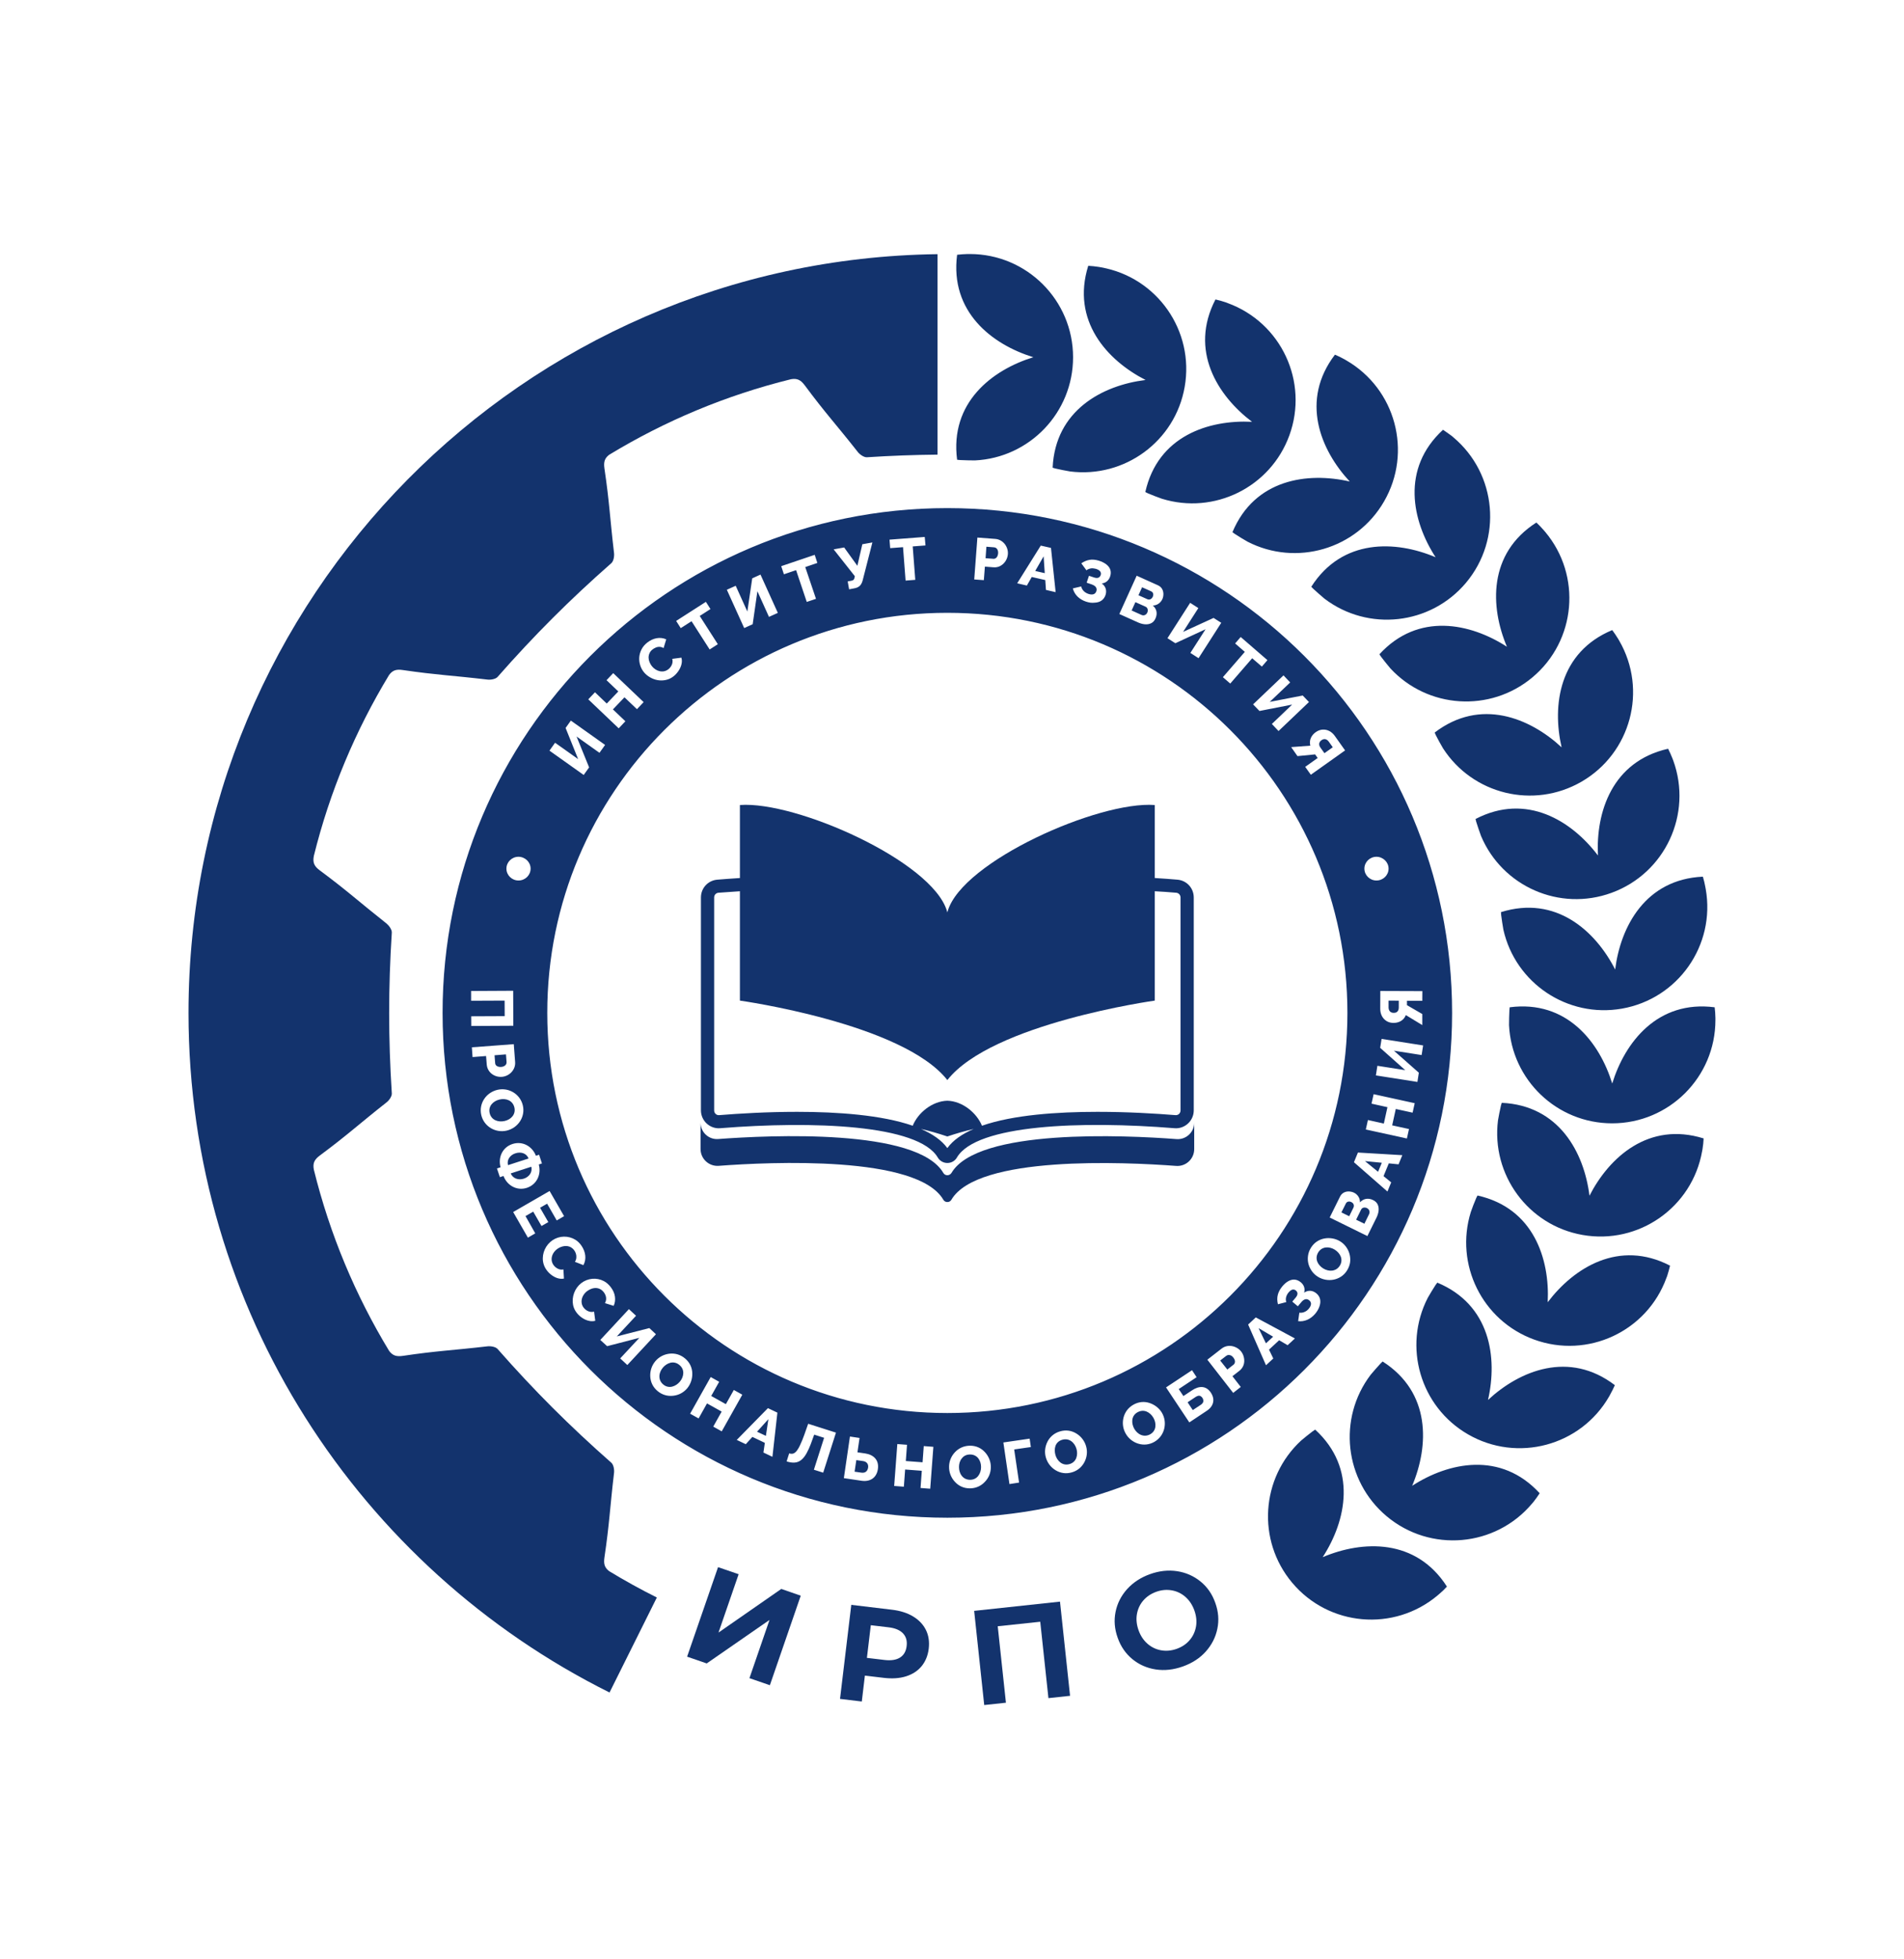
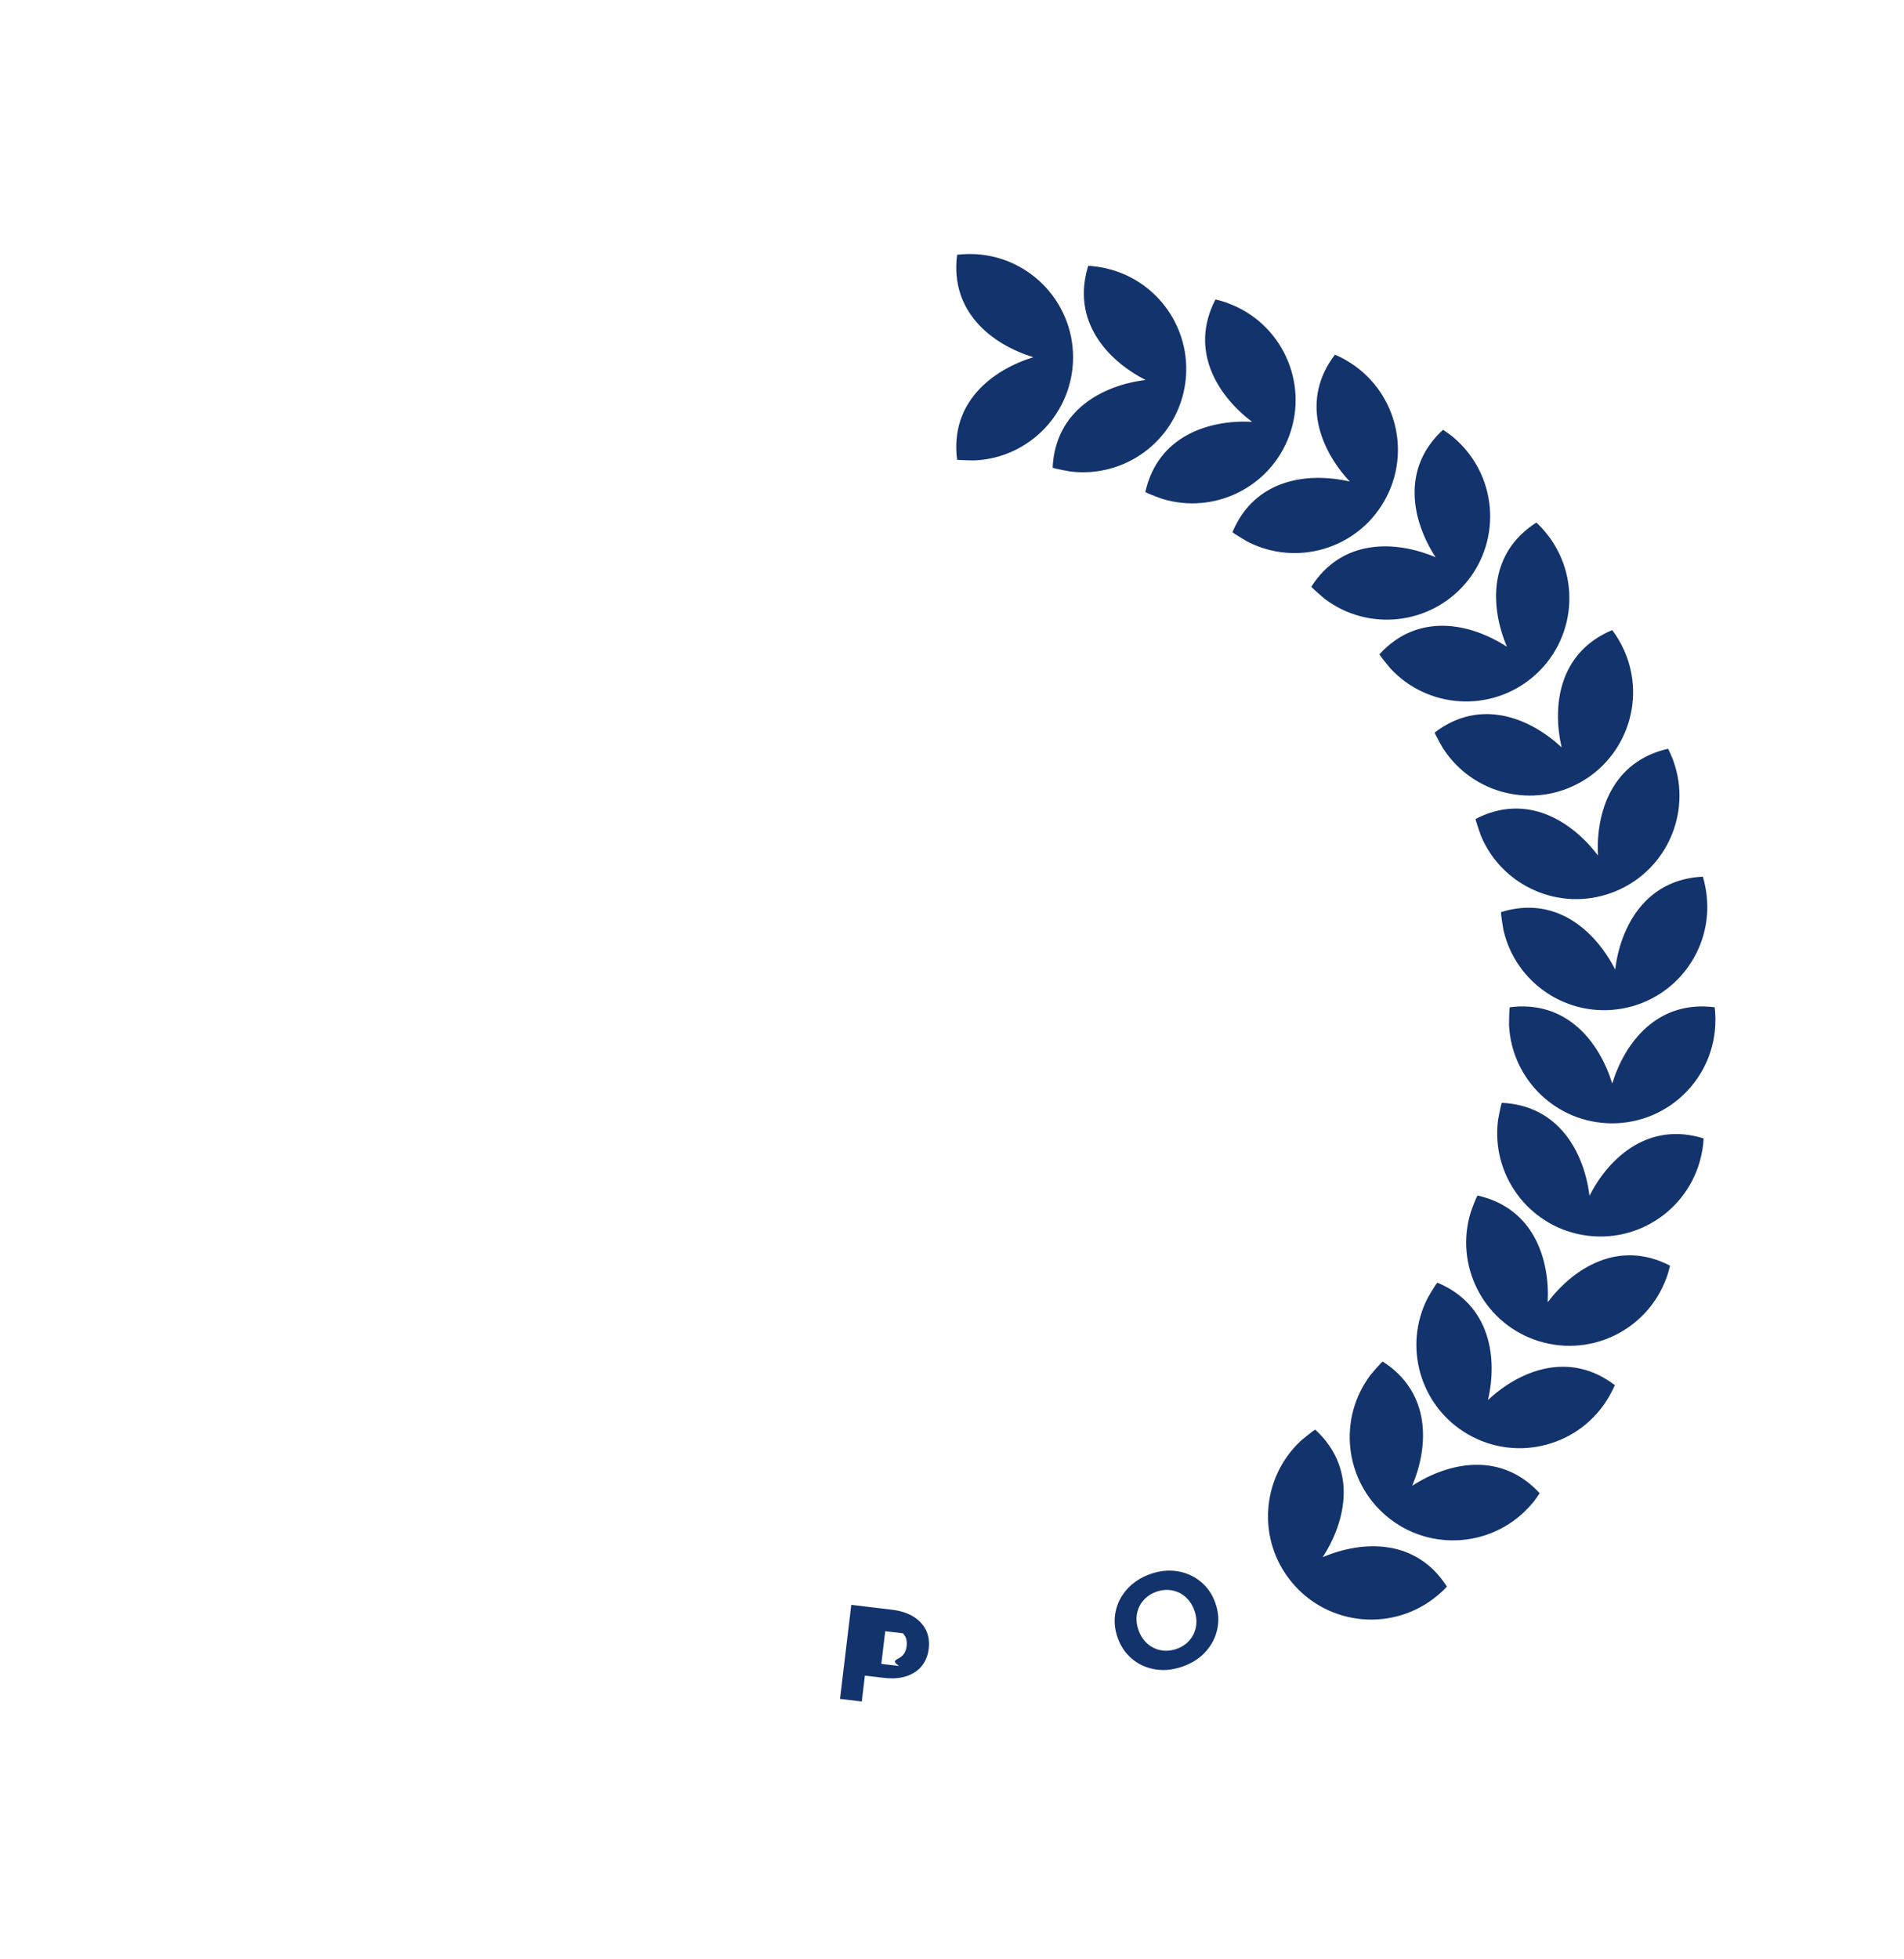
<svg xmlns="http://www.w3.org/2000/svg" version="1.1" id="Слой_1" x="0px" y="0px" viewBox="0 0 253.52 260.83" style="enable-background:new 0 0 253.52 260.83;" xml:space="preserve">
  <style type="text/css"> .st0{fill-rule:evenodd;clip-rule:evenodd;fill:#13336D;} .st1{fill:#13336D;} .st2{fill:#FFFFFF;} .st3{fill-rule:evenodd;clip-rule:evenodd;fill:#FFFFFF;} .st4{fill-rule:evenodd;clip-rule:evenodd;} .st5{fill:none;stroke:#BDBCBB;stroke-width:1;} .st6{fill:none;stroke:#000000;stroke-width:0.567;stroke-miterlimit:22.926;} </style>
  <g>
-     <polygon class="st1" points="95.61,208.65 98.35,209.59 95.67,217.36 104.03,211.55 106.62,212.45 102.51,224.37 99.79,223.43 102.46,215.68 94.1,221.47 91.49,220.57 " />
-     <path class="st1" d="M121.59,215.22c0.77,0.47,1.34,1.07,1.7,1.8c0.36,0.73,0.48,1.56,0.37,2.49c-0.11,0.92-0.43,1.69-0.95,2.33 c-0.52,0.63-1.22,1.08-2.08,1.35c-0.86,0.27-1.84,0.33-2.95,0.2l-2.52-0.3l-0.41,3.45l-2.9-0.35l1.5-12.52l5.42,0.65 C119.87,214.45,120.82,214.75,121.59,215.22 M119.85,220.68c0.5-0.32,0.79-0.83,0.87-1.52c0.09-0.7-0.08-1.27-0.49-1.7 c-0.41-0.43-1.05-0.7-1.92-0.8l-2.36-0.28l-0.52,4.35l2.36,0.28C118.67,221.11,119.35,221,119.85,220.68z" />
-     <polygon class="st1" points="141.14,213.24 142.48,225.78 139.6,226.09 138.51,215.92 132.85,216.52 133.94,226.7 131.05,227.01 129.71,214.47 " />
+     <path class="st1" d="M121.59,215.22c0.77,0.47,1.34,1.07,1.7,1.8c0.36,0.73,0.48,1.56,0.37,2.49c-0.11,0.92-0.43,1.69-0.95,2.33 c-0.52,0.63-1.22,1.08-2.08,1.35c-0.86,0.27-1.84,0.33-2.95,0.2l-2.52-0.3l-0.41,3.45l-2.9-0.35l1.5-12.52l5.42,0.65 C119.87,214.45,120.82,214.75,121.59,215.22 M119.85,220.68c0.5-0.32,0.79-0.83,0.87-1.52c0.09-0.7-0.08-1.27-0.49-1.7 l-2.36-0.28l-0.52,4.35l2.36,0.28C118.67,221.11,119.35,221,119.85,220.68z" />
    <path class="st1" d="M153.89,222.27c-1.18-0.18-2.22-0.64-3.11-1.37c-0.89-0.73-1.55-1.68-1.96-2.85 c-0.42-1.17-0.51-2.31-0.28-3.45c0.23-1.13,0.74-2.14,1.54-3.03c0.8-0.88,1.82-1.55,3.05-1.99c1.23-0.44,2.44-0.57,3.61-0.39 c1.17,0.18,2.21,0.64,3.11,1.37c0.9,0.73,1.56,1.68,1.97,2.85c0.42,1.17,0.51,2.31,0.27,3.45c-0.23,1.14-0.75,2.14-1.54,3.03 c-0.79,0.88-1.81,1.54-3.04,1.98C156.27,222.31,155.07,222.45,153.89,222.27 M158.4,218.37c0.45-0.52,0.73-1.13,0.85-1.82 c0.12-0.69,0.04-1.41-0.22-2.14c-0.26-0.73-0.66-1.33-1.19-1.8c-0.53-0.46-1.13-0.75-1.81-0.87c-0.68-0.12-1.37-0.06-2.07,0.19 c-0.7,0.25-1.28,0.64-1.73,1.16c-0.45,0.52-0.73,1.13-0.85,1.82c-0.12,0.69-0.04,1.41,0.22,2.14c0.26,0.74,0.66,1.33,1.19,1.8 c0.53,0.46,1.13,0.75,1.81,0.87c0.68,0.12,1.37,0.06,2.07-0.19C157.37,219.28,157.95,218.9,158.4,218.37z" />
    <g>
      <path class="st1" d="M192.66,211.24c-4.12-6.44-11.22-6.17-16.54-3.92c3.14-4.85,4.64-11.8-1-16.98 c-0.11,0.07-0.21,0.14-0.32,0.21c-0.54,0.41-1.06,0.83-1.56,1.25c-5.35,4.95-5.92,13.28-1.19,18.92 c4.88,5.82,13.55,6.58,19.37,1.69l0.08-0.07l0.13-0.11C192,211.92,192.35,211.59,192.66,211.24 M205.01,198.81 c-5.18-5.63-12.13-4.13-16.98-0.99c2.25-5.32,2.52-12.43-3.93-16.55c-0.09,0.09-0.18,0.17-0.27,0.26c-0.46,0.5-0.9,1-1.32,1.5 c-4.41,5.8-3.52,14.1,2.12,18.84c5.82,4.88,14.49,4.12,19.37-1.69l0.07-0.08l0.11-0.13C204.48,199.59,204.76,199.2,205.01,198.81z M215.02,184.42c-6.08-4.64-12.66-1.96-16.89,1.97c1.29-5.63,0.32-12.67-6.75-15.62c-0.08,0.1-0.15,0.2-0.23,0.31 c-0.37,0.58-0.72,1.14-1.04,1.71c-3.33,6.48-1.02,14.5,5.36,18.18c6.58,3.8,14.99,1.54,18.78-5.03l0.05-0.09l0.08-0.15 C214.62,185.28,214.83,184.85,215.02,184.42z M222.37,168.51c-6.79-3.52-12.81,0.27-16.29,4.87c0.29-5.77-1.88-12.54-9.35-14.21 c-0.06,0.11-0.11,0.23-0.17,0.34c-0.27,0.63-0.51,1.25-0.72,1.86c-2.16,6.96,1.51,14.46,8.43,16.98 c7.14,2.6,15.03-1.08,17.62-8.22l0.04-0.1l0.06-0.16C222.13,169.43,222.26,168.97,222.37,168.51z M226.84,151.57 c-7.3-2.28-12.57,2.49-15.2,7.63c-0.71-5.73-4.03-12.02-11.68-12.37c-0.04,0.12-0.07,0.24-0.11,0.37 c-0.15,0.67-0.28,1.32-0.39,1.96c-0.91,7.23,4,13.98,11.25,15.26c7.48,1.32,14.61-3.67,15.93-11.15l0.02-0.1l0.03-0.17 C226.77,152.51,226.82,152.04,226.84,151.57z M228.31,134.11c-7.59-0.98-11.94,4.63-13.64,10.15c-1.7-5.52-6.06-11.14-13.65-10.15 c-0.02,0.13-0.03,0.25-0.04,0.38c-0.03,0.68-0.05,1.35-0.05,2c0.35,7.28,6.37,13.07,13.73,13.07c7.59,0,13.75-6.16,13.75-13.75 v-0.11l0-0.17C228.4,135.05,228.37,134.57,228.31,134.11z M226.74,116.72c-7.64,0.35-10.96,6.63-11.68,12.36 c-2.63-5.15-7.89-9.92-15.2-7.64c0.01,0.13,0.02,0.25,0.02,0.38c0.09,0.68,0.19,1.34,0.3,1.97c1.61,7.11,8.53,11.77,15.78,10.5 c7.48-1.31,12.48-8.44,11.16-15.92l-0.02-0.1l-0.03-0.17C226.99,117.63,226.87,117.17,226.74,116.72z M222.11,99.69 c-7.46,1.68-9.63,8.44-9.34,14.21c-3.49-4.61-9.51-8.39-16.3-4.86c0.03,0.12,0.06,0.25,0.09,0.37c0.2,0.65,0.42,1.28,0.64,1.89 c2.83,6.72,10.46,10.1,17.38,7.57c7.13-2.6,10.81-10.49,8.21-17.63l-0.04-0.1l-0.06-0.16 C222.52,100.54,222.32,100.11,222.11,99.69z M214.67,83.89c-7.06,2.94-8.03,9.98-6.74,15.61c-4.23-3.93-10.82-6.62-16.9-1.97 c0.05,0.12,0.1,0.23,0.15,0.35c0.31,0.61,0.63,1.19,0.96,1.75c3.95,6.13,12.05,8.13,18.43,4.45c6.58-3.8,8.83-12.21,5.03-18.78 l-0.05-0.09l-0.09-0.15C215.22,84.66,214.95,84.27,214.67,83.89z M204.57,69.57c-6.44,4.12-6.17,11.23-3.92,16.54 c-4.85-3.14-11.8-4.64-16.98,1c0.07,0.11,0.14,0.21,0.21,0.32c0.41,0.54,0.83,1.06,1.25,1.56c4.95,5.35,13.28,5.92,18.92,1.19 c5.82-4.88,6.58-13.55,1.69-19.37l-0.07-0.08l-0.11-0.13C205.24,70.23,204.91,69.89,204.57,69.57z M192.14,57.22 c-5.63,5.18-4.13,12.13-0.99,16.97c-5.32-2.25-12.43-2.52-16.55,3.93c0.09,0.09,0.17,0.18,0.26,0.27c0.5,0.46,1,0.9,1.5,1.32 c5.8,4.41,14.1,3.52,18.84-2.12c4.88-5.82,4.12-14.49-1.69-19.37l-0.08-0.07l-0.13-0.11C192.91,57.76,192.53,57.48,192.14,57.22z M177.75,47.22c-4.64,6.08-1.96,12.66,1.97,16.89c-5.63-1.29-12.67-0.32-15.62,6.75c0.1,0.08,0.2,0.15,0.31,0.22 c0.57,0.37,1.14,0.72,1.7,1.04c6.48,3.33,14.5,1.02,18.18-5.36c3.8-6.58,1.54-14.98-5.03-18.78l-0.09-0.05l-0.15-0.09 C178.61,47.61,178.18,47.4,177.75,47.22z M161.84,39.87c-3.52,6.79,0.27,12.81,4.87,16.29c-5.77-0.29-12.54,1.88-14.21,9.35 c0.11,0.06,0.23,0.11,0.34,0.17c0.63,0.26,1.25,0.51,1.86,0.72c6.96,2.16,14.46-1.51,16.98-8.43c2.6-7.14-1.08-15.02-8.22-17.62 l-0.1-0.04l-0.16-0.06C162.75,40.1,162.3,39.97,161.84,39.87z M144.9,35.39c-2.28,7.3,2.49,12.57,7.63,15.2 c-5.73,0.71-12.02,4.03-12.37,11.68c0.12,0.04,0.24,0.07,0.37,0.11c0.67,0.15,1.32,0.28,1.96,0.39c7.23,0.91,13.98-4,15.25-11.25 c1.32-7.48-3.67-14.61-11.15-15.93l-0.1-0.02l-0.17-0.03C145.84,35.46,145.37,35.42,144.9,35.39z M127.44,33.92 c-0.98,7.59,4.63,11.94,10.15,13.64c-5.52,1.7-11.14,6.06-10.15,13.65c0.13,0.02,0.25,0.03,0.38,0.04 c0.68,0.03,1.35,0.05,1.99,0.05c7.28-0.35,13.07-6.37,13.07-13.73c0-7.59-6.16-13.75-13.75-13.75l-0.11,0l-0.17,0 C128.37,33.83,127.9,33.87,127.44,33.92z" />
-       <path class="st0" d="M186.25,134.14l0-0.91l-1.36-0.01l0,0.89c0,0.44,0.23,0.74,0.67,0.74 C186.01,134.87,186.25,134.59,186.25,134.14 M189.38,136.48l-2.19-1.33c-0.27,0.7-0.91,1.04-1.64,1.04 c-0.35,0-0.65-0.08-0.92-0.24c-0.58-0.36-0.85-0.97-0.85-1.64l0.01-2.37l5.6,0.02l-0.01,1.29l-2.04-0.01c0,0.2,0,0.39,0,0.59 l2.04,1.18L189.38,136.48z M188.73,144.05l-5.53-0.87l0.2-1.28l3.71,0.58l-3.34-2.97l0.19-1.19l5.53,0.87l-0.2,1.28l-3.69-0.58 l3.32,2.93L188.73,144.05z M182.9,145.68l5.47,1.2l-0.28,1.26l-2.24-0.49l-0.48,2.18l2.24,0.49l-0.28,1.26l-5.47-1.2l0.28-1.26 l2.12,0.47l0.48-2.18l-2.12-0.47L182.9,145.68z M183.99,154.81l-2.24-0.22l1.74,1.42L183.99,154.81z M180.28,154.74l0.53-1.29 l5.91,0.35l-0.5,1.22l-1.3-0.13l-0.7,1.7l1.02,0.83l-0.5,1.22L180.28,154.74z M178.61,161.42l1.04,0.51l0.56-1.14 c0.09-0.18,0.08-0.36-0.02-0.53c-0.11-0.17-0.37-0.3-0.57-0.29c-0.19,0.01-0.34,0.1-0.42,0.27L178.61,161.42z M181.7,160.77 c-0.21,0-0.38,0.09-0.47,0.28l-0.66,1.34l1.1,0.54l0.63-1.29c0.09-0.19,0.08-0.4-0.04-0.58 C182.14,160.88,181.91,160.77,181.7,160.77z M182.83,159.78c0.29,0.14,0.49,0.34,0.61,0.58c0.26,0.56,0.1,1.23-0.16,1.76 l-1.21,2.45l-5.02-2.47l1.38-2.79c0.23-0.46,0.66-0.69,1.17-0.68c0.24,0.01,0.47,0.06,0.68,0.16c0.5,0.24,0.82,0.74,0.8,1.29 C181.57,159.56,182.2,159.47,182.83,159.78z M176.78,169.13c0.4,0.1,0.81,0.06,1.17-0.16c0.36-0.22,0.64-0.68,0.66-1.09 c0.03-0.42-0.14-0.8-0.42-1.11c-0.28-0.31-0.65-0.54-1.06-0.64c-0.4-0.1-0.82-0.06-1.17,0.16c-0.35,0.22-0.62,0.67-0.65,1.09 c-0.03,0.42,0.13,0.8,0.41,1.11C176,168.8,176.37,169.03,176.78,169.13z M178.58,169.96c-0.62,0.41-1.35,0.55-2.08,0.42 c-0.72-0.13-1.37-0.52-1.8-1.11c-0.44-0.6-0.64-1.32-0.54-2.05c0.09-0.75,0.55-1.5,1.18-1.92c0.62-0.41,1.36-0.54,2.09-0.41 c0.72,0.13,1.36,0.51,1.79,1.1c0.44,0.59,0.63,1.32,0.55,2.05C179.67,168.79,179.21,169.55,178.58,169.96z M174.06,175.72 c-0.4,0.17-0.8,0.23-1.21,0.18l0.16-1.13c0.23,0.03,0.46,0,0.67-0.09c0.22-0.09,0.42-0.23,0.59-0.44 c0.28-0.34,0.46-0.78,0.06-1.11c-0.39-0.33-0.78-0.1-1.06,0.24l-0.46,0.55l-0.74-0.62l0.47-0.56c0.1-0.12,0.17-0.24,0.2-0.36 c0.06-0.22-0.01-0.41-0.19-0.56c-0.35-0.29-0.7-0.06-0.95,0.23c-0.31,0.36-0.49,0.84-0.33,1.31l-1.11,0.29 c-0.23-0.91-0.01-1.67,0.59-2.39c0.27-0.32,0.54-0.55,0.82-0.7c0.57-0.31,1.14-0.25,1.64,0.17c0.42,0.35,0.59,0.84,0.44,1.37 c0.53-0.36,1.14-0.31,1.63,0.1c0.54,0.45,0.64,1.08,0.41,1.73C175.44,174.68,174.79,175.41,174.06,175.72z M169.52,177.97 l-1.94-1.14l0.98,2.02L169.52,177.97z M166.19,176.35l1.02-0.95l5.21,2.8l-0.97,0.9l-1.13-0.66l-1.35,1.25l0.57,1.18l-0.97,0.9 L166.19,176.35z M163.42,182.34l0.83-0.65c0.18-0.14,0.22-0.36,0.17-0.57c-0.03-0.12-0.1-0.25-0.2-0.38 c-0.11-0.14-0.22-0.23-0.34-0.28c-0.21-0.09-0.43-0.08-0.61,0.06l-0.8,0.62L163.42,182.34z M164.2,185.45l-3.44-4.42l1.89-1.47 c0.41-0.32,0.9-0.43,1.4-0.34c0.47,0.09,0.91,0.34,1.21,0.72c0.2,0.25,0.32,0.54,0.38,0.86c0.13,0.68-0.09,1.31-0.64,1.73 l-0.9,0.7l1.11,1.43L164.2,185.45z M158.82,187.74l1.06-0.7c0.22-0.14,0.39-0.35,0.34-0.63c-0.03-0.21-0.16-0.4-0.33-0.51 c-0.23-0.16-0.51-0.03-0.72,0.11l-1.04,0.69L158.82,187.74z M158.36,189.38l-3.1-4.66l3.46-2.29l0.61,0.93l-2.38,1.58l0.62,0.93 l1.15-0.76c0.9-0.6,1.86-0.67,2.51,0.31c0.35,0.53,0.46,1.13,0.14,1.71c-0.15,0.27-0.39,0.52-0.74,0.74L158.36,189.38z M151.03,190.23c0.21,0.36,0.52,0.67,0.91,0.82c0.41,0.16,0.83,0.12,1.21-0.09c0.39-0.22,0.64-0.57,0.69-1.02 c0.05-0.41-0.06-0.83-0.27-1.19c-0.21-0.36-0.52-0.66-0.91-0.82c-0.41-0.16-0.82-0.11-1.2,0.1c-0.39,0.22-0.63,0.56-0.69,1 C150.72,189.45,150.83,189.87,151.03,190.23z M153.72,191.96c-0.68,0.39-1.44,0.48-2.19,0.24c-0.69-0.22-1.28-0.69-1.64-1.33 c-0.37-0.64-0.47-1.38-0.3-2.1c0.18-0.75,0.64-1.36,1.31-1.74c0.68-0.39,1.44-0.48,2.18-0.23c0.68,0.23,1.28,0.69,1.64,1.31 c0.37,0.64,0.47,1.38,0.3,2.1C154.84,190.96,154.38,191.57,153.72,191.96z M140.53,193.71c0.11,0.4,0.35,0.77,0.68,1.02 c0.36,0.26,0.77,0.32,1.19,0.2c0.43-0.12,0.75-0.4,0.91-0.82c0.14-0.39,0.14-0.83,0.02-1.22c-0.12-0.4-0.35-0.77-0.69-1.01 c-0.35-0.25-0.77-0.31-1.19-0.19c-0.43,0.12-0.75,0.39-0.91,0.81C140.41,192.88,140.42,193.32,140.53,193.71z M142.72,196.03 c-0.75,0.22-1.51,0.12-2.18-0.29c-0.62-0.38-1.08-0.98-1.28-1.68c-0.21-0.71-0.12-1.45,0.21-2.11c0.35-0.69,0.95-1.17,1.69-1.38 c0.75-0.22,1.51-0.12,2.18,0.3c0.61,0.38,1.07,0.97,1.27,1.67c0.21,0.71,0.13,1.45-0.21,2.11 C144.05,195.33,143.46,195.82,142.72,196.03z M134.41,197.59l-0.81-5.54l3.5-0.51l0.16,1.12l-2.22,0.32l0.65,4.41L134.41,197.59z M127.69,195.32c0,0.41,0.11,0.84,0.37,1.17c0.27,0.35,0.65,0.52,1.09,0.53c0.45,0,0.84-0.17,1.11-0.53 c0.25-0.33,0.37-0.75,0.37-1.17c0-0.42-0.12-0.83-0.37-1.16c-0.27-0.34-0.65-0.51-1.09-0.51c-0.45,0-0.83,0.16-1.1,0.52 C127.8,194.48,127.69,194.91,127.69,195.32z M129.13,198.16c-0.79,0-1.49-0.31-2.01-0.9c-0.49-0.54-0.76-1.24-0.75-1.97 c0-0.74,0.29-1.43,0.8-1.96c0.53-0.56,1.24-0.85,2.01-0.85c0.78,0,1.48,0.31,2,0.9c0.48,0.54,0.76,1.24,0.75,1.96 c0,0.74-0.28,1.43-0.8,1.96C130.61,197.86,129.91,198.16,129.13,198.16z M124.28,192.63l-0.42,5.58l-1.29-0.1l0.17-2.29 l-2.22-0.17l-0.17,2.29l-1.29-0.1l0.42-5.58l1.29,0.1l-0.16,2.16l2.23,0.17l0.16-2.16L124.28,192.63z M113.79,195.94l0.91,0.13 c0.49,0.07,0.81-0.18,0.89-0.67c0.07-0.47-0.19-0.8-0.66-0.87l-0.91-0.13L113.79,195.94z M112.36,196.8l0.81-5.54l1.28,0.19 l-0.28,1.91l1.03,0.15c1.14,0.17,1.87,0.9,1.69,2.09c-0.17,1.15-1.02,1.71-2.16,1.55L112.36,196.8z M108.37,195.68l1.36-4.25 l-1.32-0.42c-0.3,0.83-0.58,1.7-1.01,2.47c-0.35,0.63-0.84,1.21-1.61,1.25c-0.31,0.02-0.66-0.03-1.05-0.16l0.34-1.07 c0.18,0.06,0.34,0.07,0.49,0.04c0.43-0.09,0.76-0.71,0.93-1.07c0.44-0.9,0.77-1.96,1.11-2.91l3.7,1.18l-1.7,5.33L108.37,195.68z M101.98,191.17l0.33-2.22l-1.51,1.67L101.98,191.17z M102.25,187.48l1.26,0.6l-0.66,5.88l-1.2-0.57l0.19-1.29l-1.66-0.79 l-0.88,0.97l-1.2-0.57L102.25,187.48z M98.84,185.69l-2.74,4.88l-1.13-0.63l1.12-2l-1.95-1.09l-1.12,2l-1.13-0.63l2.74-4.88 l1.13,0.63l-1.06,1.89l1.95,1.09l1.06-1.89L98.84,185.69z M88.26,182.09c-0.27,0.32-0.45,0.72-0.46,1.13 c-0.01,0.44,0.17,0.82,0.5,1.1c0.34,0.29,0.75,0.4,1.19,0.3c0.4-0.1,0.76-0.34,1.03-0.66c0.27-0.32,0.44-0.71,0.46-1.13 c0.01-0.44-0.17-0.81-0.51-1.09c-0.34-0.29-0.74-0.4-1.18-0.31C88.88,181.53,88.52,181.78,88.26,182.09z M87.55,185.2 c-0.6-0.5-0.94-1.19-0.97-1.97c-0.03-0.73,0.21-1.44,0.68-2c0.48-0.57,1.14-0.91,1.87-1c0.77-0.09,1.5,0.14,2.09,0.64 c0.6,0.5,0.94,1.19,0.96,1.97c0.02,0.72-0.21,1.43-0.67,1.99c-0.48,0.57-1.13,0.92-1.87,1C88.87,185.92,88.14,185.7,87.55,185.2z M79.93,178.4l3.81-4.1l0.95,0.88l-2.56,2.75l4.33-1.11l0.88,0.82l-3.81,4.1l-0.95-0.88l2.55-2.74l-4.29,1.11L79.93,178.4z M77.39,170.84c0.86-0.67,2.04-0.78,3-0.28c0.34,0.17,0.64,0.44,0.92,0.79c0.32,0.42,0.51,0.84,0.57,1.29 c0.06,0.44,0,0.85-0.17,1.22l-1.16-0.36c0.28-0.51,0.17-1.03-0.17-1.47c-0.43-0.55-1.06-0.67-1.69-0.42 c-0.19,0.08-0.37,0.18-0.53,0.3c-0.5,0.39-0.82,1-0.7,1.64c0.04,0.2,0.13,0.39,0.26,0.56c0.32,0.41,0.86,0.67,1.38,0.52l0.16,1.22 c-0.9,0.25-1.93-0.36-2.46-1.05c-0.25-0.32-0.41-0.66-0.49-1.03C76.09,172.68,76.52,171.52,77.39,170.84z M73.59,165.11 c0.91-0.6,2.09-0.62,3.02-0.05c0.33,0.2,0.61,0.48,0.85,0.85c0.5,0.76,0.67,1.71,0.22,2.53L76.55,168 c0.43-0.65,0.11-1.58-0.54-1.94c-0.55-0.3-1.22-0.16-1.73,0.17c-0.92,0.61-1.17,1.8-0.27,2.52c0.29,0.23,0.64,0.34,1.01,0.26 l0.07,1.22c-0.62,0.13-1.25-0.15-1.73-0.53c-0.55-0.44-0.96-1.05-1.06-1.77C72.15,166.84,72.67,165.72,73.59,165.11z M71.27,164.21l-0.98,0.57l-1.96-3.41l4.85-2.8l1.93,3.35l-0.98,0.57l-1.28-2.23l-0.94,0.54l1.1,1.91l-0.91,0.52l-1.1-1.91 l-1.03,0.59L71.27,164.21z M68,156.23c0.31,0.7,1.04,0.92,1.74,0.7c0.69-0.22,1.19-0.84,1-1.59L68,156.23z M67.64,155.13 l2.74-0.89c-0.29-0.72-1.04-0.92-1.74-0.69C67.95,153.76,67.45,154.39,67.64,155.13z M66.17,155.57l0.48-0.16 c-0.36-1.32,0.26-2.67,1.59-3.1c1.33-0.43,2.63,0.3,3.12,1.57l0.42-0.14l0.38,1.16l-0.42,0.14c0.36,1.32-0.26,2.67-1.59,3.11 c-1.32,0.43-2.63-0.31-3.11-1.58l-0.48,0.16L66.17,155.57z M66.51,146.39c-0.84,0.2-1.53,0.88-1.31,1.81 c0.21,0.92,1.12,1.25,1.99,1.05c0.87-0.2,1.51-0.89,1.3-1.8C68.27,146.51,67.37,146.19,66.51,146.39z M64.08,148.45 c-0.35-1.54,0.65-3,2.16-3.35c1.51-0.35,3.03,0.57,3.38,2.09c0.35,1.53-0.66,2.99-2.15,3.34 C65.96,150.88,64.43,149.97,64.08,148.45z M65.85,140.5l0.08,1.05c0.03,0.41,0.47,0.53,0.81,0.5c0.37-0.03,0.74-0.24,0.71-0.66 l-0.08-1.01L65.85,140.5z M62.83,139.44l5.58-0.42l0.18,2.38c0.08,1.02-0.76,1.89-1.76,1.97c-1,0.08-1.94-0.6-2.02-1.64 l-0.09-1.13l-1.8,0.14L62.83,139.44z M62.73,131.94l5.6-0.03l0.02,4.66l-5.6,0.03l-0.01-1.29l4.46-0.02l-0.01-2.07l-4.46,0.02 L62.73,131.94z M175.82,99.54l0.53,0.74l1.11-0.79l-0.52-0.73c-0.25-0.36-0.62-0.47-0.98-0.21 C175.59,98.81,175.56,99.18,175.82,99.54z M171.92,99.47l2.55-0.19c-0.19-0.72,0.13-1.38,0.72-1.8c0.28-0.2,0.58-0.31,0.89-0.34 c0.68-0.05,1.26,0.29,1.65,0.84l1.37,1.93l-4.56,3.24l-0.75-1.05l1.66-1.18c-0.11-0.16-0.23-0.32-0.34-0.48l-2.35,0.23 L171.92,99.47z M166.85,93.78l4.05-3.86l0.89,0.94l-2.72,2.59l4.39-0.85l0.83,0.87l-4.05,3.86l-0.89-0.94l2.7-2.58l-4.35,0.85 L166.85,93.78z M168.02,88.75l-1.29-1.11l-2.92,3.37l-0.98-0.85l2.92-3.37l-1.29-1.12l0.74-0.86l3.56,3.08L168.02,88.75z M155.45,84.97l3.02-4.71l1.09,0.7l-2.03,3.17l4.06-1.86l1.02,0.65l-3.02,4.71l-1.09-0.7l2.02-3.15l-4.02,1.86L155.45,84.97z M152.07,78.19l-0.48,1.06l1.16,0.52c0.31,0.14,0.6-0.01,0.74-0.31c0.13-0.28,0.09-0.59-0.21-0.73L152.07,78.19z M152.76,81.57 c0.13-0.28,0.08-0.65-0.22-0.79l-1.36-0.61l-0.5,1.11l1.31,0.59C152.29,82.02,152.62,81.87,152.76,81.57z M153.85,82.35 c-0.13,0.29-0.32,0.5-0.56,0.62c-0.55,0.28-1.22,0.14-1.76-0.1l-2.49-1.12l2.31-5.1l2.84,1.28c0.47,0.21,0.71,0.64,0.72,1.15 c0,0.24-0.04,0.47-0.14,0.69c-0.23,0.5-0.71,0.84-1.27,0.85C154.04,81.09,154.14,81.71,153.85,82.35z M144.6,80.1 c-0.84-0.28-1.53-0.88-1.75-1.76l1.11-0.26c0.12,0.49,0.48,0.83,0.96,0.99c0.42,0.14,0.89,0.14,1.06-0.35 c0.09-0.25,0.03-0.49-0.17-0.67c-0.1-0.09-0.25-0.17-0.44-0.24l-0.68-0.23l0.31-0.92l0.69,0.23c0.15,0.05,0.29,0.07,0.41,0.06 c0.12-0.01,0.21-0.05,0.29-0.12c0.07-0.07,0.13-0.15,0.17-0.26c0.08-0.23,0.02-0.43-0.16-0.59c-0.27-0.24-0.82-0.36-1.16-0.3 c-0.23,0.04-0.42,0.12-0.58,0.25l-0.68-0.93c0.33-0.23,0.69-0.39,1.08-0.46c0.72-0.14,1.75,0.18,2.31,0.65 c0.5,0.42,0.65,0.97,0.44,1.58c-0.18,0.52-0.57,0.85-1.11,0.91c0.53,0.37,0.7,0.95,0.5,1.55c-0.23,0.67-0.77,0.99-1.46,1.01 C145.37,80.29,145,80.23,144.6,80.1z M139.11,76.31l-0.15-2.24l-1.12,1.95L139.11,76.31z M138.58,72.64l1.36,0.31l0.62,5.89 l-1.29-0.3l-0.09-1.31l-1.8-0.41l-0.65,1.14l-1.29-0.3L138.58,72.64z M131.23,74.32l1.05,0.08c0.1,0.01,0.19-0.01,0.28-0.07 c0.23-0.13,0.32-0.41,0.34-0.66c0.03-0.37-0.13-0.77-0.55-0.8l-1.01-0.08L131.23,74.32z M129.72,77.15l0.42-5.58l2.38,0.18 c0.51,0.04,0.95,0.29,1.27,0.69c0.29,0.38,0.45,0.86,0.41,1.34c-0.05,0.64-0.41,1.23-0.97,1.55c-0.28,0.16-0.6,0.23-0.96,0.2 l-1.13-0.09l-0.14,1.8L129.72,77.15z M123.23,72.62l-1.7,0.13l0.34,4.45l-1.29,0.1l-0.34-4.45l-1.71,0.13l-0.09-1.13l4.69-0.36 L123.23,72.62z M113.06,78.46l-0.19-1.05l0.49-0.09c0.13-0.02,0.23-0.07,0.3-0.13c0.11-0.12,0.13-0.32,0.16-0.48L111,73.14 l1.4-0.25l1.76,2.44l0.66-2.87l1.34-0.24l-1.31,5.11c-0.19,0.63-0.5,0.9-1.15,1.01L113.06,78.46z M108.83,74.95l-1.61,0.55 l1.43,4.23l-1.23,0.41L106,75.91l-1.62,0.55l-0.36-1.08l4.46-1.51L108.83,74.95z M99.09,83.62l-2.31-5.1l1.18-0.53l1.55,3.43 l0.65-4.42l1.1-0.5l2.31,5.1l-1.18,0.53l-1.54-3.41l-0.63,4.39L99.09,83.62z M94.6,81.09l-1.43,0.92l2.41,3.76l-1.09,0.7 l-2.41-3.76l-1.44,0.92l-0.61-0.96l3.96-2.54L94.6,81.09z M85.24,88.56c-0.22-0.7-0.16-1.44,0.18-2.1 c0.17-0.34,0.43-0.65,0.78-0.92c0.72-0.56,1.65-0.8,2.51-0.42l-0.35,1.16c-0.34-0.19-0.7-0.21-1.05-0.06 c-0.35,0.15-0.68,0.4-0.83,0.76c-0.17,0.38-0.15,0.8,0.01,1.18c0.16,0.39,0.42,0.73,0.78,0.96c0.35,0.23,0.75,0.33,1.17,0.25 c0.37-0.08,0.68-0.31,0.89-0.63c0.21-0.31,0.28-0.66,0.18-1.02l1.22-0.16c0.18,0.61-0.05,1.26-0.39,1.77 c-0.4,0.59-0.97,1.05-1.68,1.2c-0.73,0.16-1.48,0.02-2.12-0.36C85.9,89.8,85.45,89.25,85.24,88.56z M81.65,89.62l4.05,3.86 l-0.89,0.94l-1.66-1.58l-1.54,1.61l1.66,1.58l-0.89,0.94l-4.05-3.86l0.89-0.94l1.57,1.5l1.54-1.61l-1.57-1.5L81.65,89.62z M70.65,115.65c0,0.87-0.72,1.58-1.61,1.58c-0.89,0-1.61-0.71-1.61-1.58c0-0.87,0.72-1.58,1.61-1.58 C69.92,114.08,70.65,114.78,70.65,115.65z M184.89,115.65c0,0.87-0.72,1.58-1.61,1.58c-0.89,0-1.61-0.71-1.61-1.58 c0-0.87,0.72-1.58,1.61-1.58C184.16,114.08,184.89,114.78,184.89,115.65z M77.72,103.18l-4.56-3.24l0.75-1.05l3.07,2.18 l-1.67-4.15l0.7-0.98l4.56,3.24l-0.75,1.05l-3.05-2.17l1.67,4.11L77.72,103.18z M126.14,81.59c29.42,0,53.27,23.85,53.27,53.27 c0,29.42-23.85,53.27-53.27,53.27c-29.42,0-53.27-23.85-53.27-53.27C72.86,105.44,96.71,81.59,126.14,81.59z M126.14,67.65 c37.12,0,67.21,30.09,67.21,67.21c0,37.12-30.09,67.21-67.21,67.21c-37.12,0-67.21-30.09-67.21-67.21 C58.92,97.74,89.01,67.65,126.14,67.65z" />
-       <path class="st1" d="M126.14,152.86c0.75-1.05,1.98-1.89,3.51-2.55c-1.1,0.25-2.29,0.59-3.51,1c-1.22-0.41-2.41-0.75-3.51-1 C124.16,150.97,125.38,151.81,126.14,152.86 M126.14,121.48l0.05-0.18c1.96-6.63,20.1-14.68,27.57-14.12v9.72 c1.11,0.07,2.13,0.14,3.01,0.22c1.24,0.1,2.18,1.12,2.18,2.37v28.35c0,0.66-0.28,1.3-0.77,1.75c-0.49,0.45-1.14,0.68-1.8,0.62 c-12.33-1-26.41-0.5-28.97,3.91c-0.26,0.45-0.74,0.72-1.27,0.72c-0.52,0-1.01-0.28-1.27-0.72c-2.56-4.4-16.64-4.9-28.97-3.91 c-0.66,0.06-1.31-0.17-1.8-0.62c-0.49-0.45-0.77-1.09-0.77-1.75v-28.35c0-1.25,0.94-2.27,2.18-2.37c0.88-0.07,1.9-0.15,3.01-0.22 v-9.72c7.47-0.56,25.6,7.49,27.57,14.12L126.14,121.48z M126.14,146.55c2.04,0.06,3.91,1.63,4.61,3.33 c4.13-1.44,9.99-1.85,15.39-1.85c4.02,0,7.78,0.23,10.38,0.44c0.17,0.01,0.34-0.04,0.47-0.16c0.13-0.12,0.2-0.29,0.2-0.47v-28.35 c0-0.33-0.25-0.6-0.57-0.63c-0.94-0.08-1.89-0.15-2.86-0.2v14.56c0,0-21.68,3.02-27.62,10.58c-5.95-7.56-27.62-10.58-27.62-10.58 v-14.56c-0.97,0.06-1.92,0.13-2.86,0.2c-0.33,0.03-0.57,0.3-0.57,0.63v28.35c0,0.18,0.07,0.35,0.2,0.47 c0.13,0.12,0.3,0.18,0.47,0.16c2.6-0.21,6.36-0.44,10.38-0.44c5.4,0,11.26,0.42,15.39,1.85 C122.22,148.18,124.09,146.61,126.14,146.55z M126.14,156.47c-0.21,0-0.41-0.1-0.53-0.3c-3.47-5.97-23.13-5.03-29.98-4.52 c-1.27,0.1-2.35-0.91-2.35-2.19v3.52c0,1.3,1.1,2.33,2.41,2.24c6.9-0.52,26.46-1.43,29.92,4.52c0.11,0.2,0.32,0.3,0.53,0.3v0 c0.21,0,0.41-0.09,0.53-0.29c3.46-5.95,23.03-5.04,29.93-4.52c1.3,0.1,2.41-0.93,2.41-2.24v-3.52c0,1.28-1.08,2.28-2.35,2.19 c-6.85-0.52-26.51-1.45-29.98,4.52C126.55,156.37,126.34,156.47,126.14,156.47L126.14,156.47z" />
-       <path class="st0" d="M81.16,225.34c-33.22-16.55-56.06-50.85-56.06-90.48c0-55.36,44.53-100.32,99.73-101.02v26.69 c-3.08,0.03-6.18,0.14-9.4,0.35c-0.4,0.02-0.94-0.36-1.21-0.7c-2.96-3.76-4.31-5.16-7.06-8.87c-0.53-0.71-1-0.97-1.84-0.82 c-8.65,2.13-16.8,5.56-24.21,10.06c-0.61,0.47-0.75,0.97-0.63,1.81c0.68,4.58,0.72,6.52,1.28,11.27c0.05,0.43-0.06,1.09-0.36,1.35 c-5.54,4.87-10.26,9.59-15.14,15.14c-0.26,0.3-0.92,0.41-1.35,0.36c-4.75-0.56-6.69-0.6-11.27-1.27 c-0.85-0.13-1.36,0.01-1.84,0.67c-4.47,7.38-7.88,15.47-10.01,24.07c-0.18,0.91,0.06,1.39,0.8,1.94c3.72,2.76,5.12,4.1,8.88,7.07 c0.33,0.27,0.72,0.81,0.7,1.2c-0.47,7.36-0.47,14.05,0,21.41c0.03,0.39-0.36,0.94-0.7,1.2c-3.76,2.96-5.16,4.31-8.88,7.07 c-0.72,0.54-0.97,1.01-0.8,1.89c2.13,8.63,5.54,16.74,10.03,24.14c0.48,0.63,0.98,0.77,1.82,0.65c4.58-0.68,6.52-0.72,11.27-1.27 c0.43-0.05,1.09,0.06,1.35,0.36c4.87,5.54,9.6,10.26,15.14,15.14c0.3,0.26,0.41,0.92,0.36,1.35c-0.56,4.75-0.6,6.69-1.28,11.27 c-0.12,0.84,0.01,1.34,0.64,1.82c2.06,1.25,4.17,2.42,6.34,3.5L81.16,225.34z" />
    </g>
  </g>
</svg>